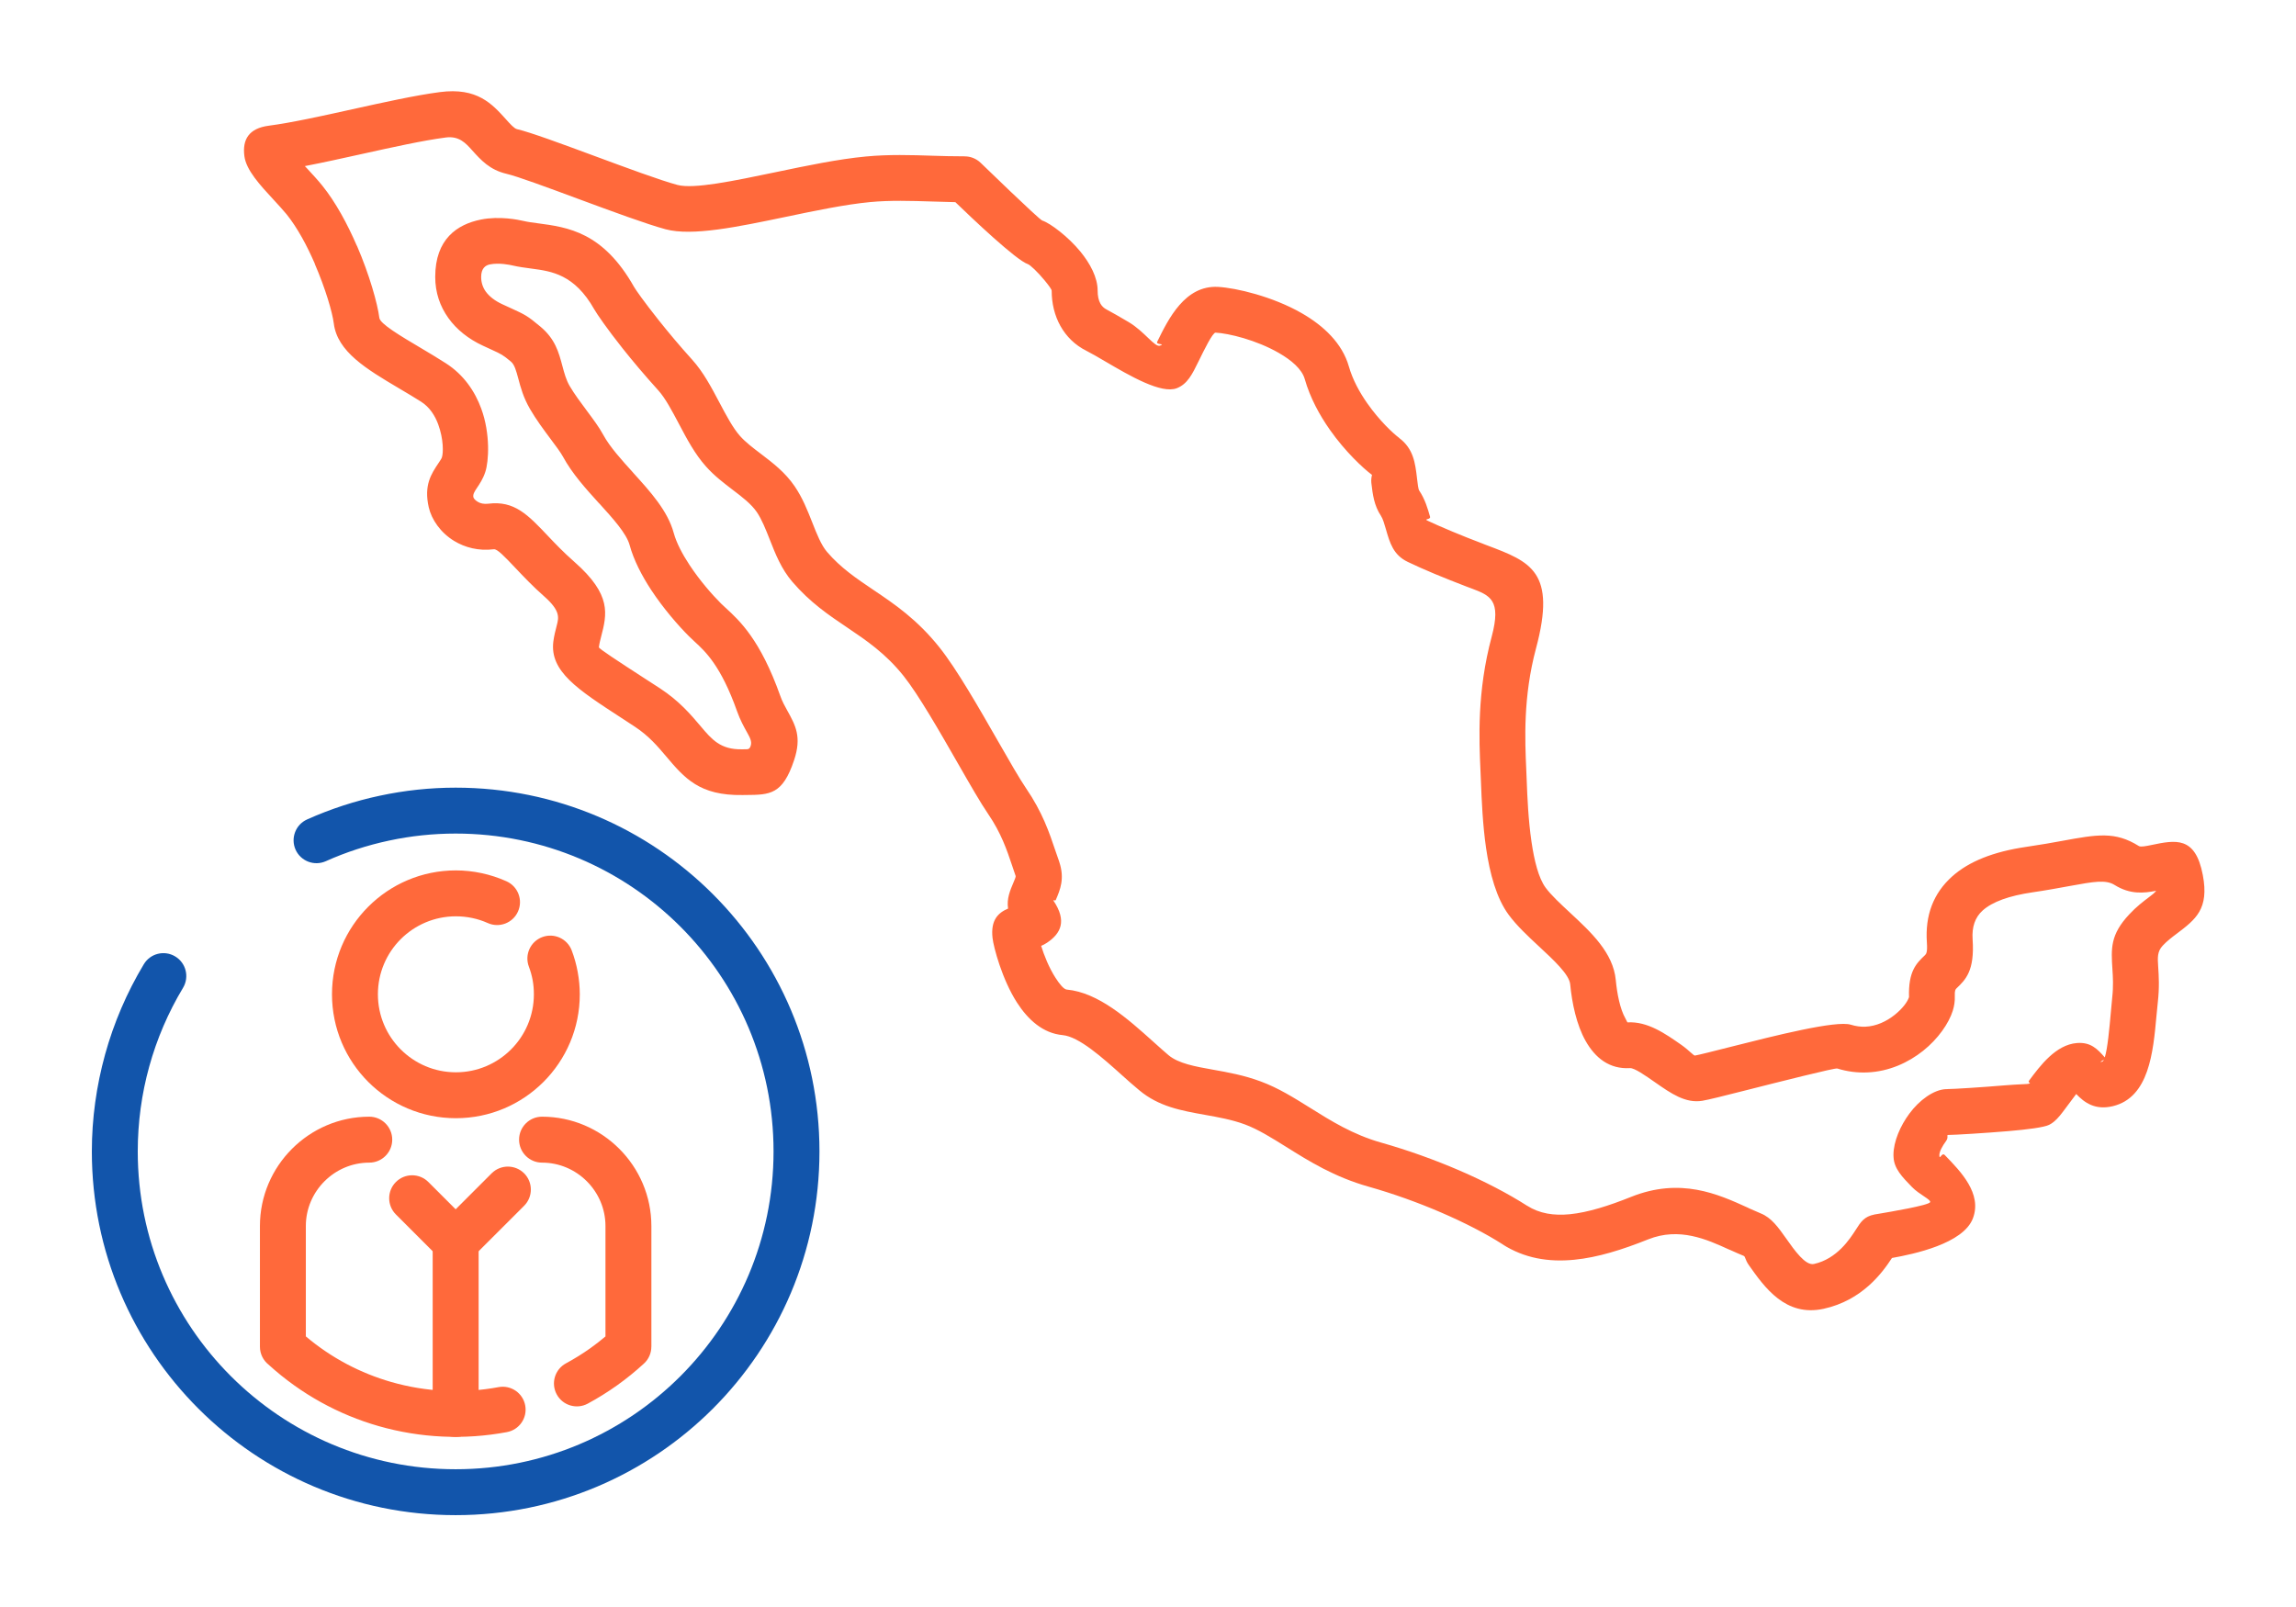
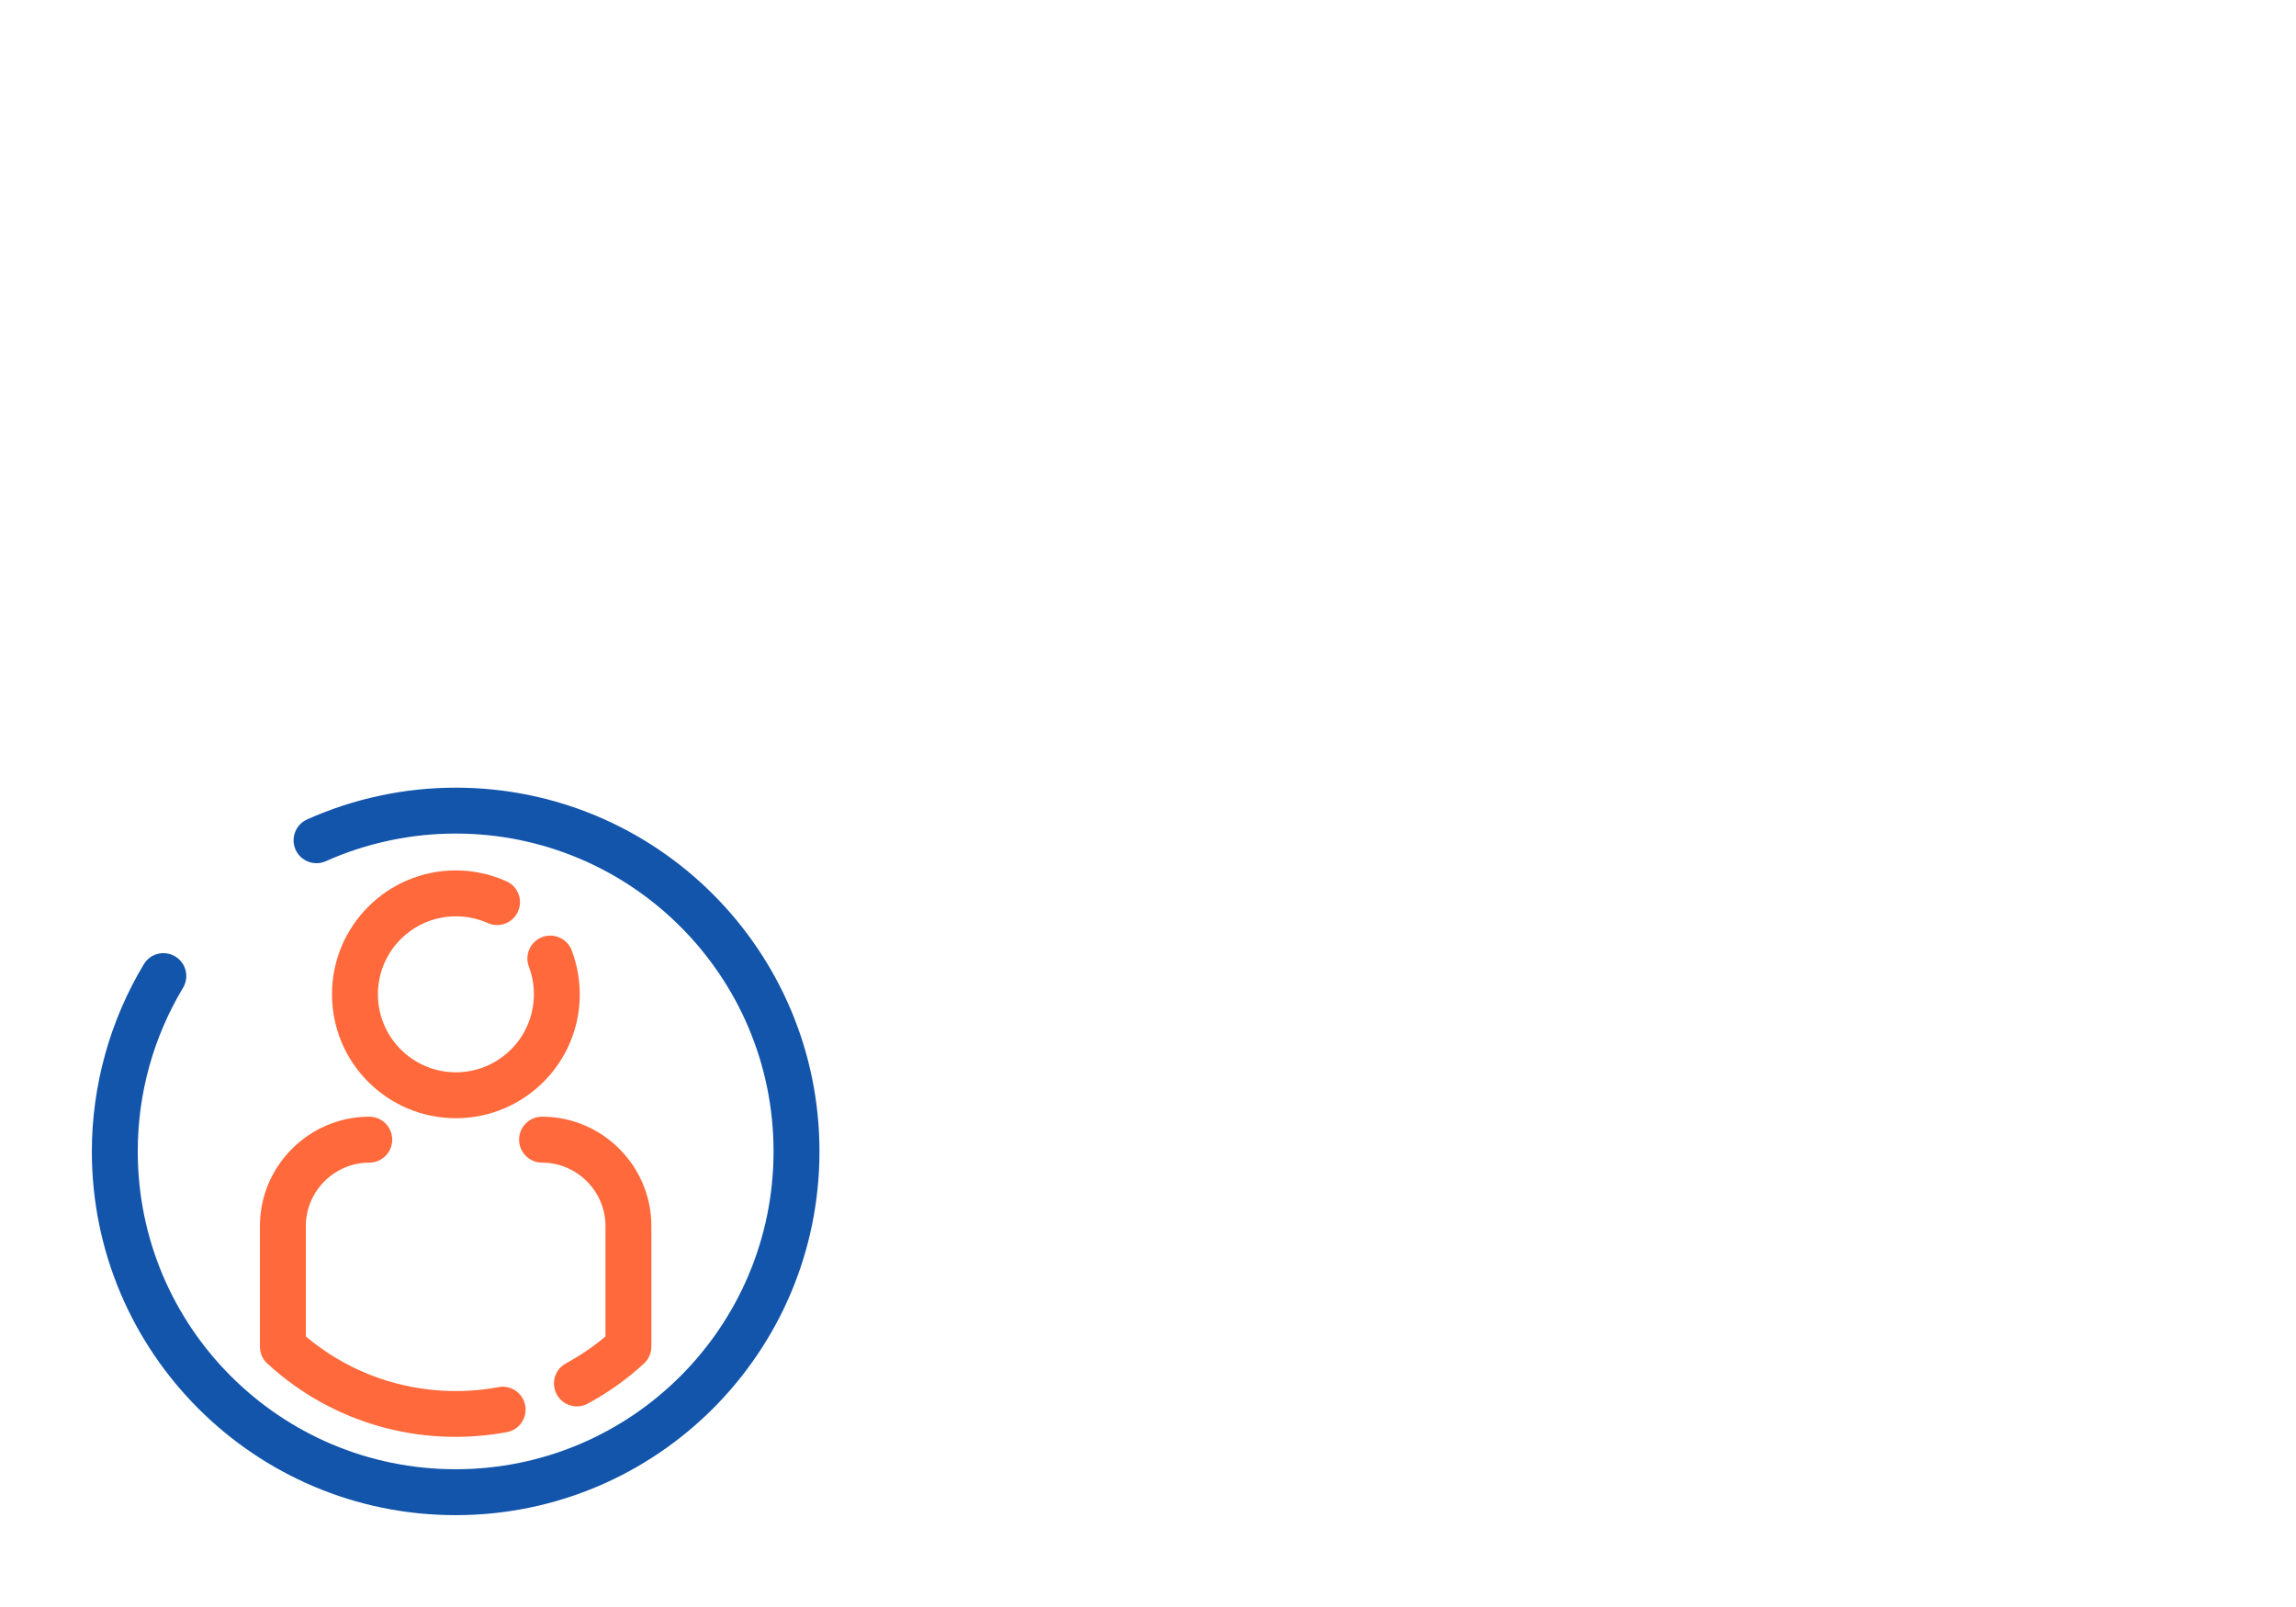
<svg xmlns="http://www.w3.org/2000/svg" xml:space="preserve" width="300px" height="210px" version="1.1" style="shape-rendering:geometricPrecision; text-rendering:geometricPrecision; image-rendering:optimizeQuality; fill-rule:evenodd; clip-rule:evenodd" viewBox="0 0 6635.9 4645.2">
  <defs>
    <style type="text/css">
   
    .fil0 {fill:none}
    .fil2 {fill:#1255ab;fill-rule:nonzero}
    .fil1 {fill:#ff693b;fill-rule:nonzero}
   
  </style>
  </defs>
  <g id="Layer_x0020_1">
    <g id="_2472105255680">
-       <rect class="fil0" width="6635.9" height="4645.2" />
-       <path class="fil1" d="M5417.6 3510.6l12 -2c33.6,-5.7 145.4,-24.5 149,-33.7 2.8,-7.4 -31.3,-21.8 -52.6,-43.7 -28.3,-29.1 -51.5,-53 -53.2,-86l-0.3 -6.3c0,-39.8 20.3,-85.1 45.9,-119.7 28.9,-39.2 70.1,-69.1 105.2,-70.9l4.3 0 0 -0.2c17.2,0 99.2,-5.1 166.5,-10.8 40,-3.3 66.7,-3.4 68.9,-4.5l2.2 -1c5.3,-3.2 -6.1,-1.3 -0.7,-8.6 31.3,-42.1 76.7,-103.3 137.8,-108.2 40.3,-3.2 59.5,17.4 80.7,41.5 8,-25 13.3,-83.1 17.7,-132.3 1.6,-17.4 3.1,-34.3 3.8,-40.9 3.7,-32.9 2,-59.2 0.6,-81.1 -3.9,-60.6 -6.5,-100.2 48.5,-159 20.8,-22.4 40.2,-37 57.5,-50.1 8.5,-6.4 15.8,-11.9 20.4,-18.2 -35.4,7 -75.3,11.2 -120,-16.7 -25.7,-16.1 -60.1,-9.8 -129.2,2.8 -31.6,5.8 -68.6,12.6 -107.8,18.3 -68.3,10 -116.4,27.4 -144.5,52.6 -21.9,19.7 -31.5,47.5 -29,83.6 6.2,90.8 -20.3,116.3 -46.4,141.3 -2.9,2.8 -5.8,5.5 -5.1,23.1 0.6,13.7 -1.5,27.8 -5.9,41.9 -11.5,36.5 -42.3,81.1 -85.6,115.6 -42.4,33.8 -98.3,60.1 -162,62.6 -27.9,1.1 -56.8,-2.2 -86.2,-11.4 -6.6,-2.1 -163.4,37.5 -273.5,65.4 -54,13.7 -97.8,24.8 -116.5,27.9 -48.8,8.1 -90.9,-21.4 -136.4,-53.2 -28.7,-20.1 -60,-42 -72.9,-41.2 -58.8,3.4 -100,-28.9 -128.1,-78.7 -26.1,-46.1 -39.3,-109.1 -44.5,-163.6 -2.6,-28.2 -47.4,-69.8 -91.1,-110.3 -31.7,-29.5 -63,-58.6 -86.8,-90.8 -35.2,-47.7 -54.4,-118.5 -65.2,-192.5 -9.7,-66.7 -12.8,-137.8 -14.9,-193.4l-1.2 -28.1c-4.2,-94 -10.3,-231 32.3,-389.7 28.5,-106.7 -4.4,-119.1 -59.7,-140 -1,-0.4 -11,-4.3 -11.1,-4.1 -32.6,-12.4 -64.7,-25.3 -93.9,-37.4 -29.3,-12.3 -56.3,-24.3 -77.7,-34.6 -41.9,-20 -52,-55 -63.3,-94.5 -4.2,-14.6 -8.8,-30.5 -14.3,-38.7 -20.1,-30.3 -23.9,-62.3 -27.6,-93.7l-0.3 -2.7c-0.6,-7.5 0.2,-15 2,-22l-0.7 -0.8 -0.1 0.2c-23.8,-17.8 -76.2,-65.9 -121.2,-130.1 -29.7,-42.3 -56.9,-92.1 -72.4,-146.4 -8.2,-28.7 -38.4,-54.5 -75.2,-75.6 -64.9,-37.2 -143.9,-56.4 -182.5,-58.5 -8.4,-0.5 -33.1,50.1 -49.8,84.2 -17.7,36.1 -31.4,64.2 -61.9,76.3 -44.9,17.8 -136.6,-35.9 -207,-77.2 -22.1,-12.9 -41.4,-24.2 -54.6,-30.8 -33,-16.5 -58.2,-41.4 -75.3,-72.1 -16.7,-30.1 -25.1,-64.8 -25.1,-101.7 0,-3.6 -8.6,-15.4 -19.7,-28.9 -20.7,-25.3 -42.7,-45.7 -49,-47.8 -33.6,-11.1 -161.2,-132.3 -209.7,-179.2 -20.6,-0.4 -44.5,-1.2 -68.3,-1.9 -60.2,-1.9 -120.4,-3.8 -178.1,1.7 -71.7,6.8 -159.6,25.1 -244.6,42.9 -138.2,28.8 -269.5,56.3 -346.4,35.7 -55.3,-14.9 -157,-52.5 -253.5,-88.2 -89.8,-33.3 -174.9,-64.8 -206.3,-72.1 -48.7,-11.5 -73.7,-39.4 -99.9,-68.5 -18,-20.1 -37.3,-41.5 -75.6,-36.5 -66,8.6 -153.8,28.1 -241.6,47.5 -56.9,12.6 -113.8,25.2 -165.8,35.2l6.4 6.8c15.5,16.8 30.9,33.4 43.9,49.5 39.1,48.5 73.1,111.8 99.9,173.9l0.1 0.1 0.2 -0.1c36,83.4 59.6,167.2 64.8,208.5 2.1,17.3 60.2,51.7 123.8,89.4 20.4,12.1 41.4,24.6 67.9,41.5 53,33.9 84.8,82.3 102.8,131.4 26.8,73 21.8,153.1 11.7,183.2 -6.7,20.2 -15.9,33.8 -25.1,47.5 -5.5,8.4 -11.2,16.8 -9.3,25.4 0.9,3.8 5.3,8.9 12.8,13.4 7.3,4.5 17.5,6.9 30.1,5.4 75.6,-9.5 114.5,31.7 173.7,94.3 19.9,20.9 43,45.4 75.4,73.9 108.5,95.5 94.1,151 77,216.9 -2.4,9.3 -4.9,19 -6.3,29.8 -0.4,3.9 52.9,38.6 135.7,92.3l41 26.5c56,36.8 88.8,75.6 117.9,110 31.6,37.5 56.8,67.3 118.6,66.2l10.9 -0.1c7.4,0 11.4,-0.1 14.7,-10 4.1,-12.4 -2.1,-23.5 -10.3,-38.4 -9.4,-16.9 -20,-35.9 -29.1,-61.5 -46.7,-131.7 -92,-173.2 -122.6,-201.2 -5.4,-5.1 -10.5,-9.8 -17,-16.2 -29.8,-29.8 -72.5,-78.5 -108.4,-132.9 -27.1,-41.3 -50.6,-86.3 -62.6,-130.4 -9.1,-33.3 -47.9,-76.2 -87.8,-120.2l-0.2 0.1c-38.6,-42.6 -78.1,-86.1 -104.8,-135.5 -6.6,-12.1 -20.9,-31.3 -36.6,-52.2 -19.3,-25.9 -40.5,-54.3 -58.6,-85.5 -19.1,-33 -26.8,-61.7 -33.9,-88.4 -5.6,-20.8 -10.6,-39.6 -21.1,-48.3 -23.6,-19.7 -27.4,-21.4 -55.5,-34.3l-25.8 -11.9c-40.9,-19 -75.3,-45.9 -99.5,-79.8 -24.2,-33.8 -38,-73.6 -38,-118.7 0,-110 63.8,-152.1 132,-165.9 54.4,-10.9 109,0.8 122,3.8 13.7,3.2 27.6,5 42.1,6.9 87.4,11.6 188.9,25.1 278.7,184.2 4.6,8.2 29.1,43.1 70.4,95.1 27.7,34.8 60.9,74.7 97.4,115 32.3,35.8 55.5,79.8 78.8,123.8 19.5,36.9 39.1,74 59.8,97.1 16,17.9 37.6,34.3 59.1,50.6 35.6,27.1 71.1,54.1 98.6,94.5 22.8,33.5 36.9,69.3 50.9,104.7 12.9,32.8 25.7,65.3 42.7,85.1 39.5,46.1 85.6,77.1 132.9,109 62.5,42.1 127.1,85.6 192.2,167.2 49.5,62.1 114,174.6 168.8,270.4 33.3,58.1 63,109.9 81,136.1 47.7,69.7 67.5,128.6 85.2,181.2 1.7,5.1 3.4,10.2 9.8,28.2l1.3 4c16.1,48.5 2.6,80.1 -10.1,109.9 -1.6,3.8 -9.5,-2.1 -6.3,2.6 38.6,58 21.5,93.9 -19.2,121.1 -5.7,3.8 -11.3,6.7 -16.8,9 8.4,27 22.4,62.6 41.5,92.3 12.1,18.8 24,33.2 32.5,34 91.5,8.3 177.3,85.4 249.3,150 17.9,16.1 35,31.4 44.7,39.5 29.1,24.3 76.8,32.8 128.9,42.1 43.3,7.7 89,15.9 137.3,33.8 51.2,18.9 95.9,46.9 143.8,76.8 58.9,36.9 123.4,77.2 204.2,100 78.5,22.2 155.7,50.1 225.8,80.3 74.1,32 141.9,67.4 196.4,102.3l0.2 0.1 0 -0.1c35.7,22.8 77.2,29.1 123.3,24.6 53.2,-5.3 113,-24.5 177.2,-50.2 143.1,-57.2 251.6,-7.8 337.1,31.1l5 2.5c10.9,4.9 21.4,9.6 32.4,14.1 31.1,12.4 50.7,40.2 74,73.1 23.8,33.8 55.4,78.5 79.8,73.2 67.1,-14.6 104.6,-73.3 120.8,-98.5 15,-23.6 24.6,-38.6 54.2,-44.5zm284.4 11.5c-28,72.8 -169.9,102.9 -233.8,114.2 -28.1,43.2 -86.5,122.7 -197.6,146.9 -110,24 -170.5,-61.7 -216.2,-126.5 -11,-15.6 -9.5,-24.4 -14.9,-26.6 -11.2,-4.5 -24.2,-10.3 -37.9,-16.5l-5.2 -2.1c-62.9,-28.7 -142.8,-65 -232.8,-29 -74.5,29.8 -145.7,52.3 -213.5,58.9 -74.9,7.4 -144.4,-4.2 -207.8,-44.7l0.1 -0.2c-47.3,-30.2 -108.5,-62 -177.6,-91.8 -65.7,-28.3 -137.3,-54.2 -209.2,-74.5 -99.4,-28.1 -172,-73.5 -238.4,-115.1 -42,-26.2 -81.3,-50.8 -119.4,-64.9 -37.1,-13.7 -76.9,-20.8 -114.5,-27.5 -69.9,-12.5 -134,-23.9 -190.6,-71.2 -19.4,-16.1 -33.8,-29 -48.9,-42.6 -57.1,-51.3 -125.3,-112.5 -172.6,-116.8 -56.7,-5.2 -100,-44.4 -132,-94.2 -42.8,-66.6 -67.7,-159.9 -70.6,-186.8 -5.7,-51.5 16,-72.5 44.9,-84.8 -4.3,-28.5 5.7,-52.1 16.2,-76.7 2.9,-7 6.1,-14.3 5.8,-17.2l-10.5 -31.1c-14.8,-44 -31.4,-93.4 -69.1,-148.5 -21.9,-31.9 -52.4,-85.2 -86.7,-145 -52.7,-92 -114.6,-200 -157.5,-253.7 -52,-65.3 -108.1,-103.1 -162.5,-139.8 -54.5,-36.7 -107.5,-72.4 -159.4,-132.8 -31.6,-36.9 -48.5,-79.7 -65.5,-123 -11.3,-28.5 -22.6,-57.2 -36.9,-78.2 -16.1,-23.6 -42.5,-43.7 -69.1,-63.9 -26.6,-20.3 -53.5,-40.7 -77.7,-67.8 -32.1,-35.8 -55.4,-79.7 -78.5,-123.6 -19.6,-37 -39.1,-74.1 -59.6,-96.7 -41.2,-45.6 -75.8,-86.9 -103.1,-121.3 -44.8,-56.4 -74.8,-100.3 -81.8,-112.7 -57.2,-101.4 -123.6,-110.2 -180.7,-117.8 -19.3,-2.6 -38,-5 -55,-9 -7.6,-1.8 -39.3,-8.6 -66.1,-3.2 -13,2.6 -25.2,11.6 -25.2,36.2 0,16.2 4.8,30.3 13.1,42 10.6,14.8 27.1,27.2 47.7,36.8l24.7 11.3c42.1,19.3 47.8,21.9 85.1,53 43.4,36.1 53.4,73.7 64.6,115.7 5,18.7 10.4,38.9 20.5,56.2 13.4,23 32.7,48.9 50.3,72.5 18.3,24.6 35.1,47 46.9,68.9 18.9,34.8 52.9,72.4 86.2,109.1l-0.1 0.1 0.1 0.1c50.8,56 100.1,110.4 117.5,174.3 8,29.2 25.2,61.6 45.6,92.5 29.7,45.2 65.8,86.3 91.2,111.6 2.8,2.8 7.9,7.5 13.4,12.6 40.3,36.9 100,91.7 157.9,254.6 5.7,16.2 13.1,29.5 19.7,41.3 24.3,43.9 42.6,76.8 20.1,144.2 -33.1,99.7 -69.7,100.2 -139.2,100.7l-9.7 0.1c-124.7,2.1 -167.7,-48.8 -221.8,-112.8 -23.2,-27.4 -49.3,-58.3 -89.4,-84.6l-40.5 -26.5c-125.1,-81.3 -205.8,-133.7 -195.3,-219.4 2.1,-16.7 6.1,-32.1 9.9,-46.8 6,-23 11,-42.4 -36.5,-84.3 -32.2,-28.2 -59.9,-57.6 -83.7,-82.7 -31.2,-32.9 -51.7,-54.6 -61.7,-53.3 -44.6,5.5 -83.7,-5.3 -114.7,-24.1 -39.3,-23.9 -65.4,-62 -73.4,-97.4 -14.4,-64 7.2,-96.1 28.5,-128 4.2,-6.2 8.4,-12.5 9.5,-15.9 4.5,-13.3 5,-52.9 -10.6,-95.6 -9.3,-25.4 -24.8,-49.8 -49.4,-65.5 -16.9,-10.8 -40.9,-25.1 -64.4,-39 -92.9,-55.1 -177.9,-105.4 -188,-187.3 -4,-31.8 -23.9,-100.3 -55,-172.2l0.3 -0.1c-22.5,-52 -50.5,-104.4 -81.8,-143.2 -9.5,-11.7 -23.7,-27.1 -38.2,-42.8 -38.6,-41.8 -78.5,-84.9 -83.7,-125.1 -6.4,-48.8 13.4,-80.6 70.2,-88.1 66.1,-8.7 154,-28.1 241.9,-47.6 91,-20.1 182,-40.3 253,-49.6 107.6,-14.1 150.7,34 191.3,79.1 11.9,13.3 23.4,26.1 31.4,28 39.4,9.2 128.2,42.1 221.8,76.7 93.8,34.7 192.5,71.3 242.1,84.6 46.9,12.6 163,-11.7 285.2,-37.2 88,-18.4 179,-37.4 259.2,-45 66,-6.3 130.3,-4.3 194.6,-2.2 27,0.8 53.9,1.7 91.3,1.7l0 0.1c16.5,0 33,6.2 45.8,18.5 0.5,0.5 168.9,163.9 178.2,167 23.5,7.7 75.3,47 110.3,89.8 28,34.3 49.8,74.5 49.8,112.9 0,15 2.6,27.8 8,37.4 4.1,7.3 10.3,13.4 18.8,17.6 11.8,6 35.4,19.8 62.3,35.5 46.3,27.2 76.3,74.4 91.3,68.4 17.2,-6.8 -13.1,-1.2 -8.1,-11.5 32.3,-65.9 80.2,-163.6 175.9,-158.3 52.3,2.9 157.5,27.8 241,75.6 63.8,36.5 117.8,87.3 136.9,154.4 11,38.5 31.1,75 53.2,106.5 35.5,50.6 74.7,87 92.2,100l-0.1 0.2 0.1 0.1c41.5,31 46.4,72.9 51.5,115.8l0 0.2c1.8,15.8 3.7,31.9 6.4,35.9 17,25.5 24.4,51.6 31.3,75.5 2.6,9.2 -19.3,5.8 -7.2,11.6 16.2,7.7 40.8,18.6 71.5,31.4 26.3,11 57,23.3 90.3,35.9l0 0.1 10.5 4c125.8,47.5 200.7,75.8 141.1,298.1 -37.4,139.8 -31.9,264.3 -28.1,349.9l1.2 29c1.9,51.5 4.8,117.3 13.9,179.5 8,55 20.5,105.2 40.8,132.9 16.1,21.8 43,46.7 70.2,72 61.8,57.4 125.1,116.2 132.6,194.8 3.8,39.8 12.3,83.8 27.9,111.3 3.8,6.7 5.4,11.3 5.8,11.3 58,-3.4 108.9,32.2 155.8,65 22.5,15.8 35.6,31.6 39.4,30.9 10.9,-1.8 53.3,-12.5 105.7,-25.8 124.9,-31.6 302.8,-76.6 345,-63.3 14.6,4.5 28.5,6.2 41.6,5.7 32,-1.3 61.6,-15.6 84.8,-34.1 22.3,-17.8 37.1,-37.3 41.5,-51.3l0.1 0c-2.4,-74.9 21.4,-97.8 45.7,-121 3.9,-3.8 7.9,-7.7 5.9,-37.1 -5.4,-78.7 18.7,-142.1 73.1,-190.9 48.2,-43.2 119.2,-71.5 213.4,-85.3 43.8,-6.4 75.9,-12.2 103.2,-17.2 102.9,-18.9 154.3,-28.3 223,14.7 5.5,3.4 21.7,0 35.9,-2.9 70,-14.6 127.4,-26.6 148.9,86.6 18.8,98.5 -20.8,128.4 -75.3,169.6 -13.2,9.9 -27.9,21 -40.5,34.5 -16,17.1 -14.9,34.3 -13.2,60.5 1.8,27.2 3.9,59.6 -1.1,103.9 -2,18 -2.9,27.9 -3.8,38.4 -9.6,105.5 -21.4,236 -126,261.3 -51.1,12.3 -81.8,-9.8 -106,-35.1 -8.7,11.4 -20.3,27.1 -29.6,39.6 -12.4,16.7 -22.8,30.7 -35.3,40.8 -4,3.3 -8.5,6.3 -13.4,8.7 -14.6,7.3 -63,13.5 -117.1,18.1 -69.1,5.8 -154.4,11 -176,11.2 -2.7,1.3 2.3,7.9 -4.6,17.2 -10.9,14.7 -19.5,30.8 -19.5,40.9 0,1.2 -0.1,0.6 -0.1,0 0.8,17.2 6.6,-9.4 15.8,0 46.6,48 108.5,111.7 81.1,183.2zm-96.9 -183.2c-0.1,-0.6 -0.1,-1.1 0,0zm472.1 -273.6l-4.9 4.3 3.3 -0.7c1.8,-0.4 3.5,-2.5 5.2,-5.8l-3.6 2.2zm0 0c-4.4,2.6 -8.4,4.7 -4.9,4.3l4.9 -4.3zm-559.6 -180.2l-0.1 -2.7 -0.1 0c0.1,0.1 0.3,4.7 0.2,2.7z" />
      <path class="fil1" d="M1698.6 4057.4c-32.2,17.3 -72.4,5.3 -89.7,-27 -17.3,-32.2 -5.2,-72.3 27,-89.6 24.4,-13.2 48.1,-27.9 70.7,-44 14.7,-10.5 29.1,-21.7 43.3,-33.7l0 -319.1c0,-50.4 -20.7,-96.2 -53.9,-129.4 -33.3,-33.3 -79.1,-53.9 -129.4,-53.9 -36.7,0 -66.4,-29.8 -66.4,-66.4 0,-36.6 29.7,-66.4 66.4,-66.4 87,0 166,35.6 223.2,92.8 57.3,57.3 92.8,136.3 92.8,223.3l0 348.8 -0.1 0c0,17.9 -7.2,35.7 -21.4,48.7 -24.7,22.7 -50.6,43.7 -77.8,63.1 -27.5,19.6 -55.8,37.2 -84.7,52.8zm-631.4 -829.5c36.7,0 66.4,29.8 66.4,66.4 0,36.6 -29.7,66.4 -66.4,66.4 -50.3,0 -96.1,20.6 -129.4,53.9 -33.2,33.2 -53.9,79 -53.9,129.4l0 319c74,62.5 158.5,106.5 247.2,131.9 101,28.9 207.3,33.8 309.9,14.7 35.9,-6.6 70.4,17.2 77,53.1 6.6,36 -17.2,70.4 -53.2,77 -122.8,22.9 -249.8,17.1 -370,-17.3 -115.4,-33 -224.8,-92.3 -318.8,-177.9 -15.1,-12.1 -24.8,-30.8 -24.8,-51.7l0 -348.8c0,-87 35.5,-166 92.8,-223.3 57.2,-57.2 136.2,-92.8 223.2,-92.8z" />
-       <path class="fil1" d="M1383.3 4087.2c0,36.7 -29.8,66.4 -66.4,66.4 -36.6,0 -66.4,-29.7 -66.4,-66.4l0 -497.8c0,-36.6 29.8,-66.4 66.4,-66.4 36.6,0 66.4,29.8 66.4,66.4l0 497.8z" />
-       <path class="fil1" d="M1363.8 3542.5c25.9,25.9 25.9,67.9 0,93.8 -25.9,25.9 -67.9,25.9 -93.8,0l-125.8 -125.8c-25.9,-25.9 -25.9,-67.9 0,-93.8 25.9,-25.9 67.9,-25.9 93.8,0l125.8 125.8z" />
-       <path class="fil1" d="M1363.8 3636.3c-25.9,25.9 -67.9,25.9 -93.8,0 -25.9,-25.9 -25.9,-67.9 0,-93.8l150.9 -150.9c25.9,-25.9 67.9,-25.9 93.9,0 25.9,25.9 25.9,67.9 0,93.8l-151 150.9z" />
      <path class="fil1" d="M1463.7 2547.4c33.4,14.9 48.3,54 33.4,87.4 -14.8,33.3 -54,48.3 -87.3,33.4 -14.2,-6.4 -29.3,-11.3 -45,-14.6 -15.2,-3.2 -31,-4.9 -47.2,-4.9 -62.3,0 -118.6,25.3 -159.4,66 -40.8,40.8 -66,97.2 -66,159.4 0,62.3 25.2,118.7 66,159.4 40.8,40.8 97.1,66.1 159.4,66.1 62.2,0 118.6,-25.3 159.4,-66.1 40.8,-40.7 66,-97.1 66,-159.4 0,-14.4 -1.2,-28 -3.5,-40.6 -2.4,-13.2 -6.1,-26.4 -11,-39.4 -12.9,-34.2 4.4,-72.4 38.6,-85.3 34.2,-12.9 72.4,4.4 85.3,38.6 7.6,20 13.4,40.9 17.3,62.3 4,22 6,43.6 6,64.4 0,98.9 -40.1,188.5 -104.9,253.3 -64.8,64.8 -154.3,104.9 -253.2,104.9 -98.9,0 -188.4,-40.1 -253.3,-104.9 -64.8,-64.8 -104.8,-154.4 -104.8,-253.3 0,-98.8 40,-188.4 104.9,-253.2 64.8,-64.8 154.3,-104.9 253.2,-104.9 24.8,0 49.8,2.7 74.6,8 24.3,5.2 48.3,13 71.5,23.4z" />
      <path class="fil2" d="M941.6 2489.4c-33.4,14.9 -72.5,-0.1 -87.4,-33.4 -14.8,-33.4 0.1,-72.5 33.5,-87.4 67.7,-30.3 138.1,-53.3 209.8,-68.5 72.2,-15.5 145.8,-23.3 219.4,-23.3 580.7,0 1051.5,470.7 1051.5,1051.5 0,290.3 -117.7,553.2 -308,743.5 -190.3,190.2 -453.2,307.9 -743.5,307.9 -580.7,0 -1051.5,-470.7 -1051.5,-1051.4 0,-94.8 13.1,-189.2 38.4,-280.7 25.2,-91 62.7,-178.6 111.7,-260.2 18.7,-31.4 59.3,-41.6 90.7,-22.8 31.3,18.7 41.6,59.3 22.8,90.7 -42.9,71.4 -75.7,148 -97.7,227.6 -21.9,79 -33.2,161.6 -33.2,245.4 0,507.4 411.4,918.7 918.8,918.7 253.7,0 483.4,-102.8 649.7,-269.1 166.2,-166.2 269.1,-395.9 269.1,-649.6 0,-507.5 -411.4,-918.8 -918.8,-918.8 -65,0 -129.4,6.8 -191.9,20.2 -63.2,13.4 -124.7,33.4 -183.4,59.7z" />
    </g>
  </g>
</svg>